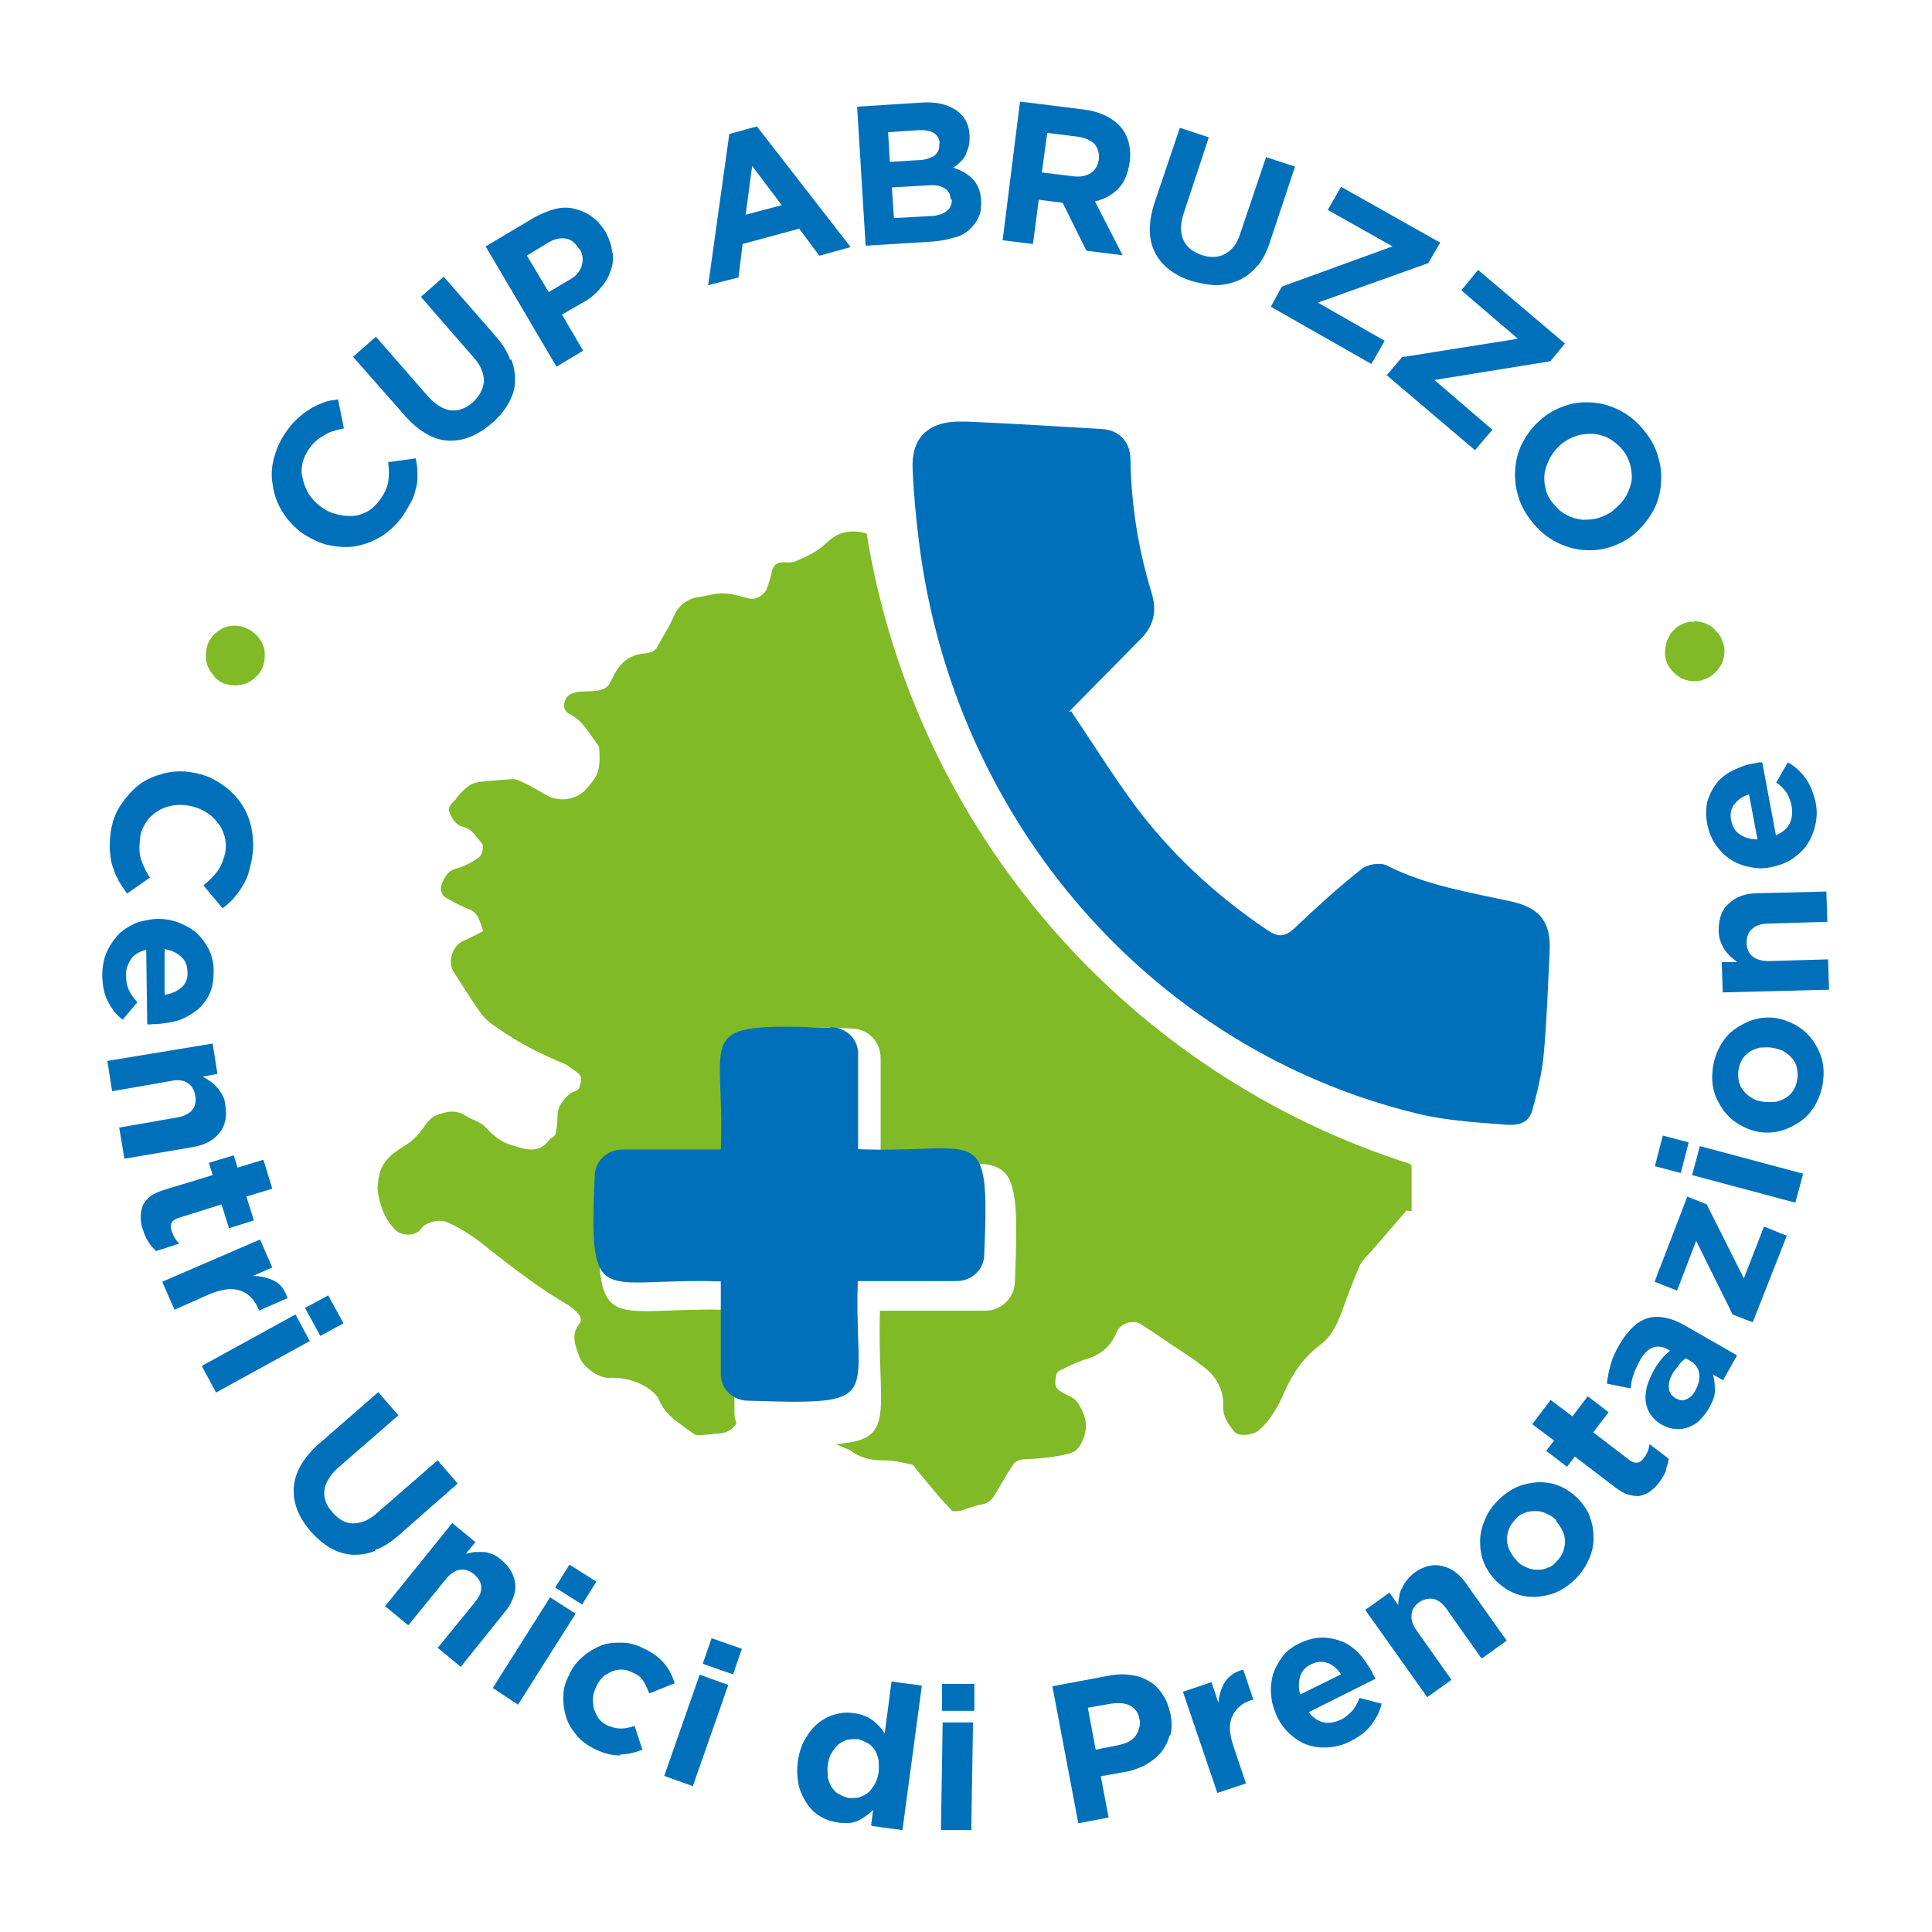
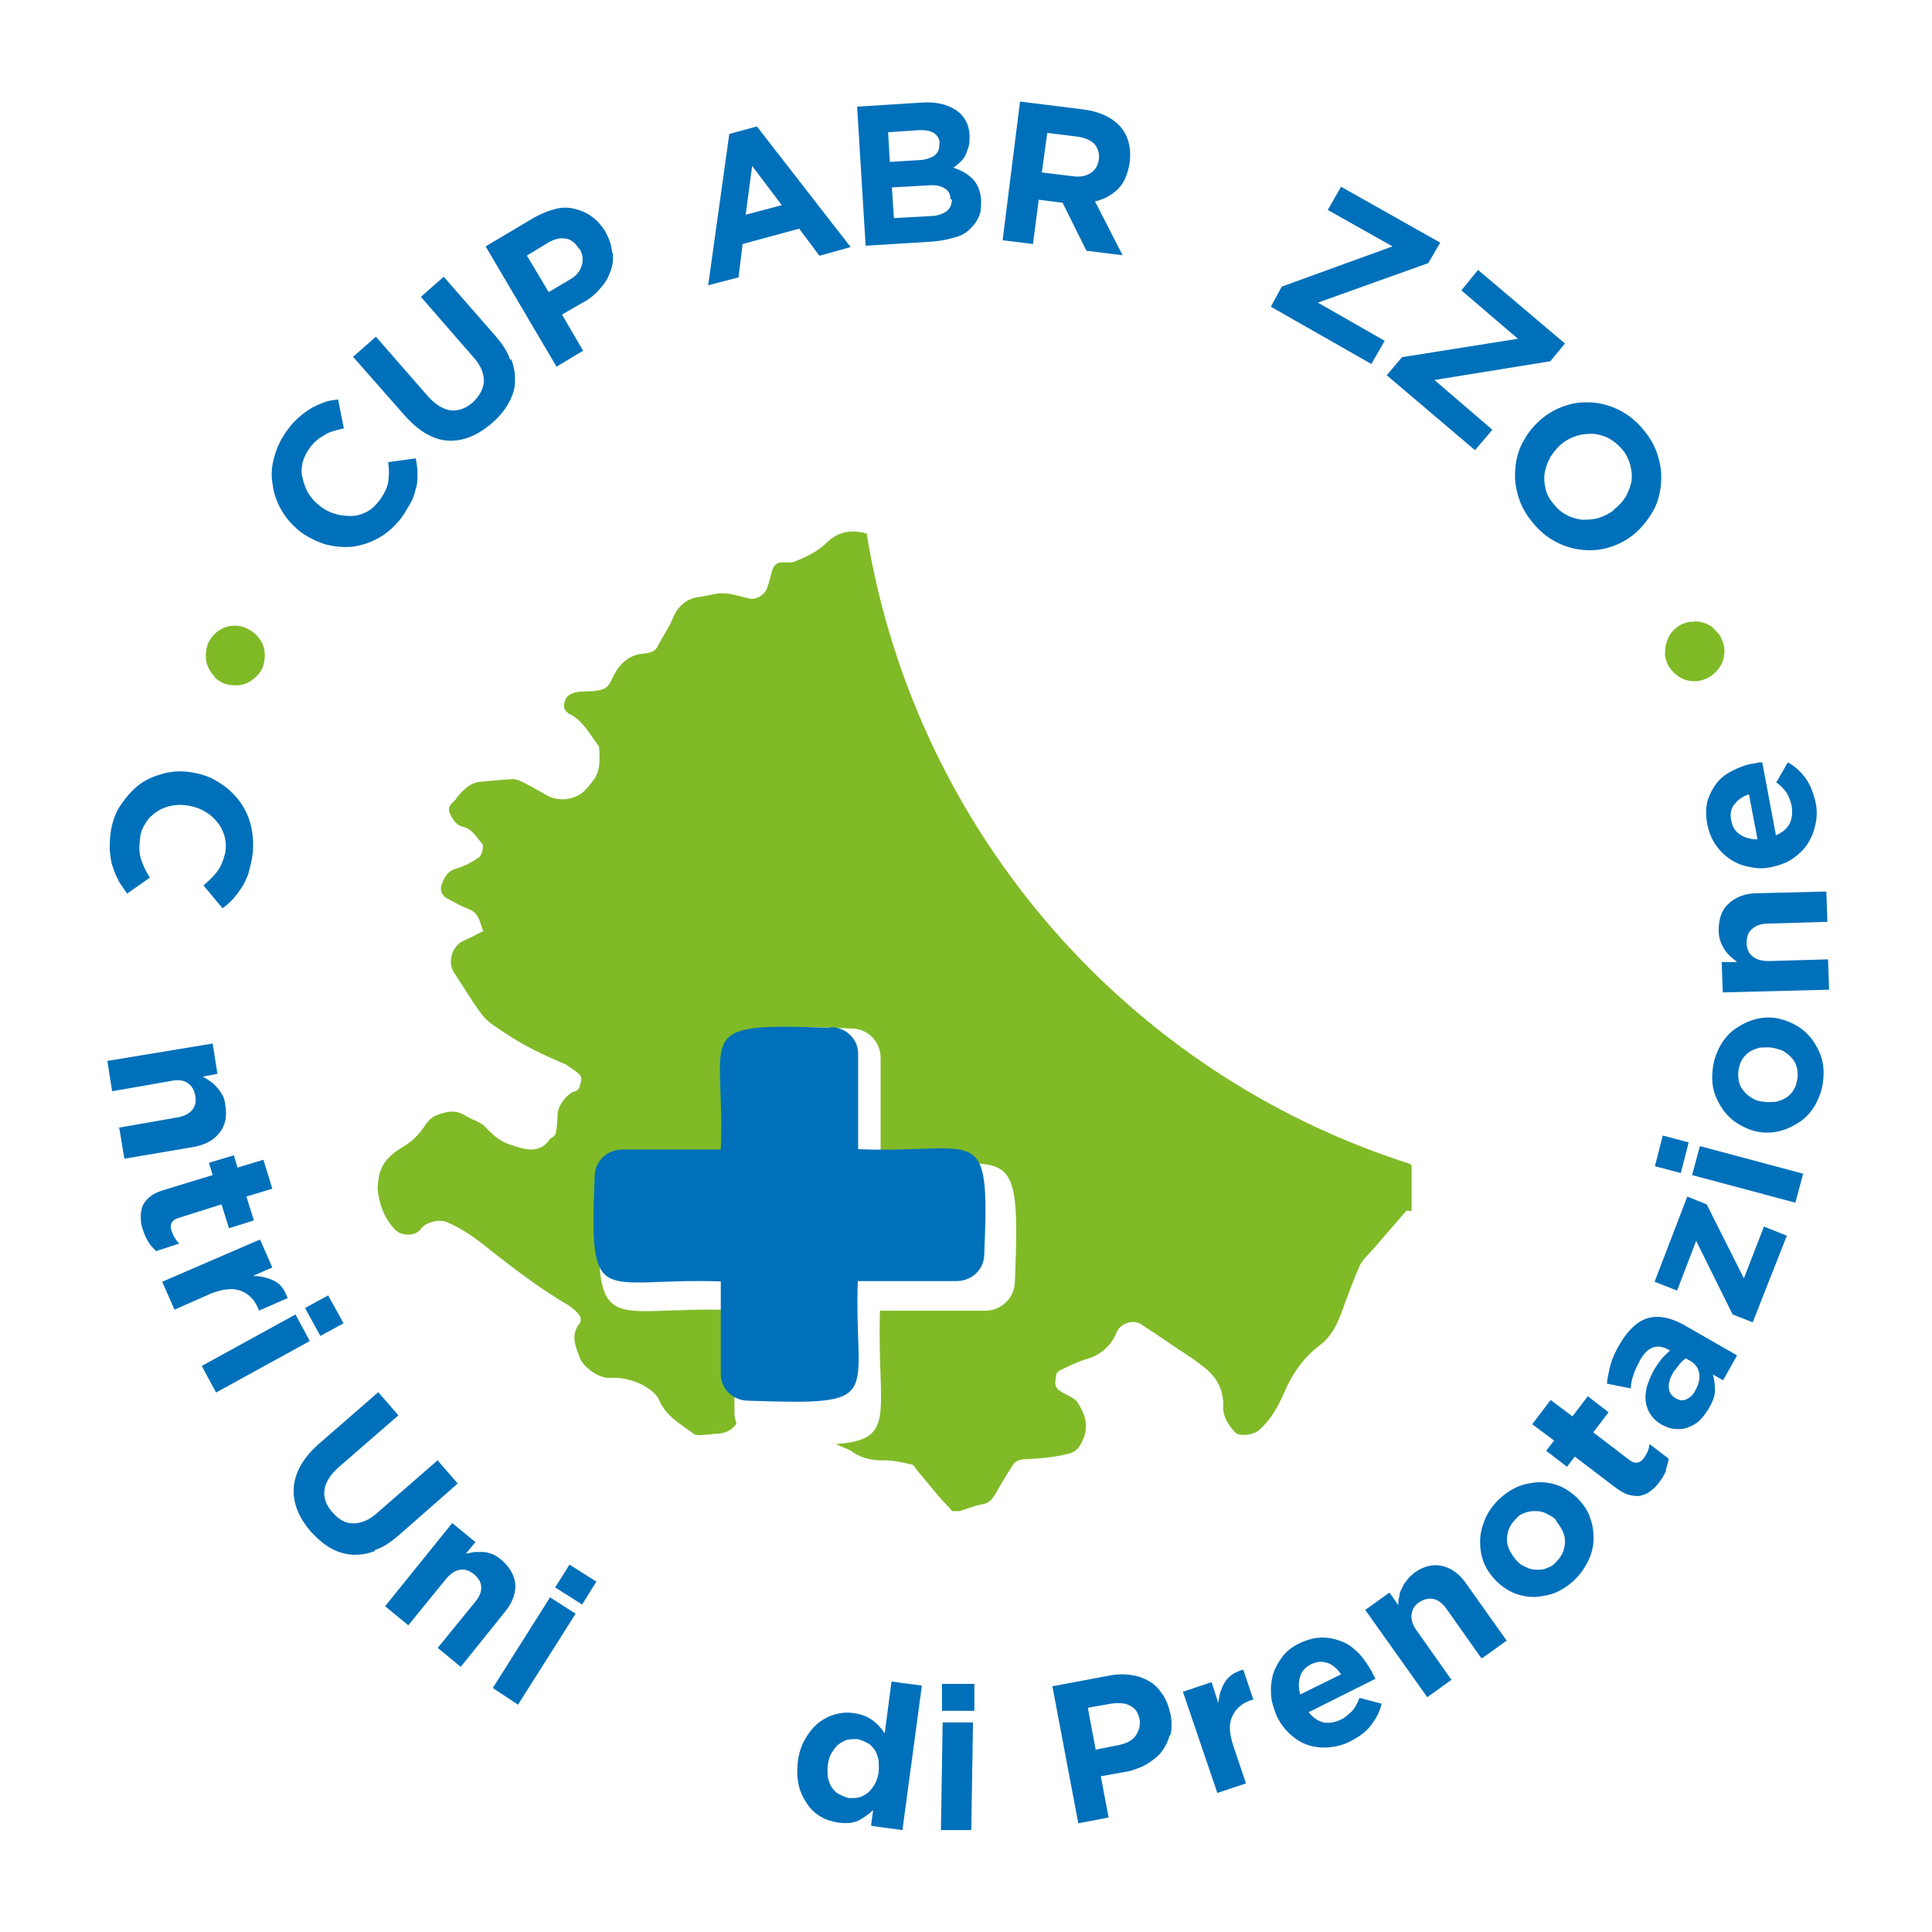
<svg xmlns="http://www.w3.org/2000/svg" xmlns:xlink="http://www.w3.org/1999/xlink" id="Livello_2_00000090994121530598083120000017456701072189979582_" x="0px" y="0px" viewBox="0 0 566.9 566.9" style="enable-background:new 0 0 566.9 566.9;" xml:space="preserve">
  <style type="text/css"> .st0{clip-path:url(#SVGID_00000066505346785709924250000006561690390764002462_);} .st1{fill:#0070BA;} .st2{clip-path:url(#SVGID_00000054987301164113085290000002255194241430586804_);} .st3{clip-path:url(#SVGID_00000096031692505604125820000010356508785635520664_);} .st4{clip-path:url(#SVGID_00000140713126646956845840000008602361193046257324_);} .st5{clip-path:url(#SVGID_00000159465292919910137540000000275148665262930362_);} .st6{clip-path:url(#SVGID_00000048500495893719062490000013889802788698766490_);} .st7{clip-path:url(#SVGID_00000111870548867298249450000005837171566633463686_);} .st8{clip-path:url(#SVGID_00000097473416692802848290000016501271575357599897_);} .st9{fill:#80BA27;} </style>
  <g id="Livello_1-2">
    <g>
      <defs>
        <rect id="SVGID_1_" x="-157" y="-156.7" width="880.3" height="880.3" />
      </defs>
      <clipPath id="SVGID_00000137812287202482995660000013676078801330648971_">
        <use xlink:href="#SVGID_1_" style="overflow:visible;" />
      </clipPath>
      <g style="clip-path:url(#SVGID_00000137812287202482995660000013676078801330648971_);">
        <path class="st1" d="M34.7,258.1c-0.8-1.2-1.2-2.6-1.7-4c-0.5-1.4-0.6-3-0.8-4.7c0-1.7,0-3.4,0.3-5.4c0.5-3,1.4-5.6,3-7.9 s3.3-4.3,5.4-5.9s4.7-2.6,7.3-3.3c2.6-0.6,5.4-0.8,8.4-0.2l0,0c3,0.5,5.4,1.4,7.8,3c2.3,1.4,4.3,3.3,5.9,5.4 c1.6,2.2,2.8,4.7,3.4,7.5c0.6,2.8,0.8,5.7,0.3,8.9c-0.3,1.9-0.8,3.6-1.2,5.1c-0.6,1.6-1.2,2.8-2,4c-0.8,1.2-1.6,2.2-2.5,3.3 c-0.9,0.9-2,1.9-3,2.6l-5.6-6.7c1.7-1.4,3.1-2.8,4.2-4.3c1.1-1.6,1.7-3.3,2.2-5.3c0.3-1.7,0.2-3.3-0.2-4.8 c-0.5-1.6-1.1-3-2.2-4.2c-0.9-1.2-2.2-2.3-3.6-3.1c-1.4-0.8-3-1.4-4.7-1.7l0,0c-1.7-0.3-3.4-0.3-5,0c-1.6,0.3-3.1,0.9-4.3,1.7 c-1.2,0.8-2.5,1.9-3.3,3.3c-0.9,1.4-1.6,2.8-1.7,4.7c-0.3,2.3-0.3,4.3,0.3,6.1c0.6,1.7,1.4,3.6,2.6,5.3l-6.7,4.7 c-0.9-1.2-1.7-2.5-2.5-3.7" />
-         <path class="st1" d="M53.3,289.7c1.2-1.1,1.9-2.6,1.7-4.5c0-1.9-0.6-3.4-1.9-4.5c-1.2-1.1-2.8-1.9-4.8-2.2v13.4 C50.5,291.6,52,290.8,53.3,289.7 M44.3,300.6c-0.3,0-0.6,0-1.1,0l-0.3-21.9c-2,0.5-3.6,1.4-4.5,2.8c-0.9,1.4-1.6,3.1-1.4,5 c0,1.6,0.3,2.8,0.8,4c0.5,1.1,1.4,2.3,2.5,3.6l-4.3,5.1c-1.9-1.4-3.3-3.3-4.3-5.3c-1.1-2-1.6-4.5-1.7-7.5c0-2.3,0.3-4.5,1.1-6.5 c0.8-2,1.9-3.7,3.3-5.3c1.4-1.6,3.1-2.6,5.1-3.6c2-0.8,4.2-1.2,6.5-1.4l0,0c2.2,0,4.3,0.3,6.4,1.1c2,0.8,3.7,1.7,5.3,3.1 c1.6,1.4,2.6,3,3.6,4.8c0.9,1.9,1.4,4,1.4,6.2c0,2.6-0.3,4.8-1.2,6.8c-0.9,1.9-2.2,3.6-3.7,4.8c-1.6,1.2-3.4,2.3-5.4,3 c-2,0.6-4.2,0.9-6.4,1.1l0,0c-0.5,0-0.8,0-1.1,0" />
        <path class="st1" d="M34.8,330.9l17.1-3c2-0.3,3.6-1.1,4.5-2.2c0.9-1.1,1.2-2.5,0.9-4.2c-0.3-1.7-1.1-3-2.2-3.7 c-1.2-0.8-2.8-1.1-5-0.6l-17.2,3l-1.4-8.9l30.9-5.1l1.4,8.9l-4.3,0.8c0.8,0.5,1.4,0.8,2.2,1.4c0.8,0.5,1.4,1.1,1.9,1.7 c0.6,0.6,1.1,1.4,1.6,2.2c0.5,0.8,0.8,1.9,0.9,3c0.6,3.4,0,6.1-1.7,8.2c-1.7,2.2-4.3,3.6-7.9,4.2l-20,3.4L35,331L34.8,330.9z" />
        <path class="st1" d="M43.5,364.3c-0.6-0.9-1.2-2.2-1.6-3.6c-0.5-1.2-0.6-2.5-0.6-3.7c0-1.1,0.2-2.2,0.6-3.3 c0.5-0.9,1.2-1.9,2.2-2.6c0.9-0.8,2.3-1.4,4.2-2l14.1-4.3l-1.1-3.6l7.3-2.2l1.1,3.6l7.6-2.3l2.6,8.5l-7.6,2.3l2.2,7l-7.3,2.3 l-2.2-7l-12.7,4c-1.9,0.6-2.6,1.9-2,3.6c0.5,1.6,1.2,2.8,2.3,3.9l-6.8,2.2c-0.8-0.8-1.6-1.6-2.2-2.6" />
        <path class="st1" d="M75.8,384c-1.2-2.8-3-4.5-5.3-5.3c-2.3-0.8-5.1-0.5-8.7,0.9l-10.6,4.7l-3.6-8.2l28.7-12.4l3.6,8.2l-5.7,2.5 c2.3,0,4.3,0.5,6.2,1.4c1.9,0.9,3.1,2.6,4,5.1l-8.5,3.7v-0.5L75.8,384z" />
      </g>
    </g>
    <path class="st1" d="M89.5,383.8l6.8-3.7l4.5,8.2l-6.8,3.7L89.5,383.8z M59.2,400.8l27.5-15.1l4.2,7.8l-27.5,15.1L59.2,400.8z" />
    <g>
      <defs>
        <rect id="SVGID_00000143614867394654818630000008551253511567637161_" x="-157" y="-156.7" width="880.3" height="880.3" />
      </defs>
      <clipPath id="SVGID_00000099638407309234198100000001172822015147216786_">
        <use xlink:href="#SVGID_00000143614867394654818630000008551253511567637161_" style="overflow:visible;" />
      </clipPath>
      <g style="clip-path:url(#SVGID_00000099638407309234198100000001172822015147216786_);">
        <path class="st1" d="M110,455.1c-2.3,0.9-4.5,1.2-6.7,1.1c-2.2-0.2-4.3-0.8-6.4-2c-2-1.2-3.9-2.8-5.7-4.8 c-3.6-4.2-5.3-8.4-5-12.9c0.3-4.3,2.6-8.5,7.1-12.6l17.7-15.4l5.9,6.8l-17.5,15.2c-2.5,2.2-3.9,4.5-4.2,6.7 c-0.3,2.3,0.5,4.5,2.3,6.5c1.9,2.2,3.9,3.3,6.1,3.3c2.3,0,4.7-0.9,7.1-3.1l17.7-15.4l5.9,6.8L117,450.5c-2.3,2-4.7,3.6-7,4.3" />
        <path class="st1" d="M128.3,483.7l11-13.5c1.4-1.7,2-3.1,1.9-4.5c0-1.4-0.8-2.6-2-3.7c-1.4-1.1-2.6-1.6-4.2-1.4 c-1.4,0.2-2.8,1.1-4.2,2.8l-11,13.5l-6.8-5.6l19.7-24.4l6.8,5.6l-2.8,3.4c0.8-0.2,1.7-0.3,2.5-0.5c0.8,0,1.7,0,2.6,0 c0.9,0,1.7,0.3,2.6,0.6c0.9,0.3,1.7,0.9,2.6,1.6c2.6,2.2,4,4.7,4.2,7.3c0.2,2.6-0.9,5.6-3.3,8.4l-12.7,15.8l-6.8-5.6L128.3,483.7 z" />
      </g>
    </g>
    <path class="st1" d="M162.9,465.8l4.2-6.7l7.9,5l-4.2,6.7L162.9,465.8z M144.6,495.3l16.8-26.6l7.5,4.8L152,500.2L144.6,495.3z" />
    <g>
      <defs>
-         <rect id="SVGID_00000074443131671228669610000013014090074830786176_" x="-157" y="-156.7" width="880.3" height="880.3" />
-       </defs>
+         </defs>
      <clipPath id="SVGID_00000142138478278530996110000002690901032906491070_">
        <use xlink:href="#SVGID_00000074443131671228669610000013014090074830786176_" style="overflow:visible;" />
      </clipPath>
      <g style="clip-path:url(#SVGID_00000142138478278530996110000002690901032906491070_);">
        <path class="st1" d="M182,515.1c-2.2,0-4.7-0.5-7.5-1.9c-2.2-1.1-3.9-2.3-5.3-4c-1.4-1.7-2.5-3.4-3.1-5.4c-0.6-2-0.9-4-0.8-6.1 c0-2.2,0.6-4.2,1.7-6.2l0,0c0.9-2.2,2.3-3.9,3.9-5.3s3.4-2.5,5.3-3.3c1.9-0.8,4-0.9,6.2-0.9c2.2,0,4.3,0.6,6.5,1.7 c2.6,1.2,4.7,2.8,6.1,4.5c1.4,1.7,2.3,3.6,3,5.7l-7.5,3c-0.5-1.4-1.1-2.6-1.7-3.6c-0.6-1.1-1.7-1.9-3.3-2.6 c-1.1-0.5-2-0.8-3.1-0.8c-1.1,0-2,0.2-3,0.6c-0.9,0.5-1.9,0.9-2.6,1.7c-0.8,0.8-1.4,1.7-1.9,2.8l0,0c-0.5,1.2-0.9,2.3-0.9,3.4 s0,2.2,0.3,3.1c0.3,0.9,0.8,1.9,1.4,2.8c0.6,0.8,1.6,1.6,2.6,2c1.4,0.6,2.6,0.9,3.9,0.9s2.6-0.3,4-0.8l2.3,7 c-2,0.8-4.2,1.4-6.5,1.4" />
      </g>
    </g>
-     <path class="st1" d="M206.2,488.2l2.6-7.5l8.9,3.1l-2.6,7.5L206.2,488.2z M194.9,521.1l10.4-29.7l8.4,3l-10.4,29.7L194.9,521.1z" />
    <g>
      <defs>
        <rect id="SVGID_00000018234817520281706450000016729491000755077522_" x="-157" y="-156.7" width="880.3" height="880.3" />
      </defs>
      <clipPath id="SVGID_00000075850094863450080220000013922197399333477772_">
        <use xlink:href="#SVGID_00000018234817520281706450000016729491000755077522_" style="overflow:visible;" />
      </clipPath>
      <g style="clip-path:url(#SVGID_00000075850094863450080220000013922197399333477772_);">
        <path class="st1" d="M257.8,520c0.2-1.2,0-2.5,0-3.6c-0.3-1.1-0.6-2.2-1.2-3c-0.6-0.8-1.2-1.6-2.2-2c-0.8-0.5-1.9-0.9-2.8-1.1 c-1.1,0-2,0-3,0.2c-0.9,0.3-1.9,0.8-2.6,1.4c-0.8,0.6-1.4,1.6-2,2.5c-0.6,0.9-0.9,2.2-1.1,3.4l0,0c-0.2,1.4,0,2.6,0,3.7 c0.3,1.1,0.6,2.2,1.2,3s1.2,1.6,2.2,2c0.9,0.5,1.9,0.9,2.8,1.1c1.1,0,2,0,3-0.2c0.9-0.3,1.9-0.8,2.6-1.4c0.8-0.6,1.4-1.6,2-2.5 c0.6-1.1,0.9-2.2,1.1-3.4l0,0V520z M255.6,535.6l0.6-4.5c-1.2,1.2-2.8,2.3-4.3,3.1c-1.7,0.8-3.6,0.9-5.9,0.6 c-1.9-0.3-3.6-0.8-5.1-1.7c-1.6-0.9-3-2.2-4-3.7c-1.1-1.6-2-3.4-2.5-5.4c-0.5-2.2-0.6-4.5-0.3-7l0,0c0.3-2.6,1.1-5,2.2-6.8 c1.1-1.9,2.3-3.4,3.9-4.7c1.6-1.2,3.1-2,5-2.5c1.9-0.5,3.6-0.6,5.4-0.3c2.3,0.3,4.2,1.1,5.6,2.2s2.5,2.3,3.4,3.7l2-15.2l8.9,1.2 l-5.7,42.4l-8.9-1.2L255.6,535.6z" />
      </g>
    </g>
    <path class="st1" d="M276.4,502v-7.9h9.5v7.9H276.4z M276.1,536.8l0.5-31.4h8.9L285,537h-8.9V536.8z" />
    <g>
      <defs>
        <rect id="SVGID_00000173858841046778682310000010738754881715540666_" x="-157" y="-156.7" width="880.3" height="880.3" />
      </defs>
      <clipPath id="SVGID_00000119093682030062868450000006508925953484737440_">
        <use xlink:href="#SVGID_00000173858841046778682310000010738754881715540666_" style="overflow:visible;" />
      </clipPath>
      <g style="clip-path:url(#SVGID_00000119093682030062868450000006508925953484737440_);">
        <path class="st1" d="M334.4,504.7c-0.3-2-1.2-3.4-2.8-4.2c-1.4-0.8-3.3-0.9-5.6-0.6l-6.8,1.2l2.3,12.3l7-1.4 c2.2-0.5,3.9-1.4,4.8-2.8c0.9-1.4,1.4-3,1.1-4.7l0,0L334.4,504.7z M343.2,509.2c-0.5,1.9-1.4,3.6-2.6,5.1 c-1.2,1.4-2.8,2.6-4.7,3.7c-1.9,0.9-3.9,1.7-6.2,2l-6.7,1.2l2.3,12.1l-8.9,1.7l-7.6-40.2l16.5-3.1c2.5-0.5,4.7-0.5,6.7-0.2 c2,0.3,3.7,0.9,5.3,1.9c1.6,0.9,2.8,2.2,3.9,3.9c1.1,1.6,1.7,3.4,2.2,5.4l0,0c0.5,2.5,0.5,4.7,0,6.5" />
        <path class="st1" d="M367.3,498.8c-2.8,0.9-4.7,2.5-5.7,4.8c-1.1,2.2-0.9,5.1,0.3,8.7l3.7,11l-8.4,2.8l-10.1-29.7l8.4-2.8l2,6.1 c0.2-2.3,0.8-4.3,1.9-6.1c1.1-1.7,2.8-3,5.4-3.7l3,8.9L367.3,498.8L367.3,498.8z" />
        <path class="st1" d="M389.6,488c-1.6-0.6-3.1-0.5-4.8,0.3c-1.7,0.8-2.8,2-3.3,3.6c-0.5,1.6-0.5,3.4,0,5.3l12-5.9 c-1.1-1.7-2.5-2.8-4-3.4 M403.1,491.5c0,0.3,0.3,0.6,0.5,1.1l-19.6,9.8c1.2,1.6,2.8,2.6,4.3,3c1.7,0.3,3.4,0,5.1-0.8 c1.4-0.6,2.3-1.6,3.3-2.5c0.8-0.9,1.6-2.2,2.2-3.9l6.5,1.7c-0.5,2.3-1.6,4.3-3,6.2s-3.4,3.4-5.9,4.7c-2,1.1-4.2,1.7-6.4,1.9 s-4.2,0-6.1-0.6c-2-0.6-3.7-1.7-5.3-3.1c-1.6-1.4-3-3.3-4-5.3l0,0c-0.9-2.2-1.6-4.2-1.7-6.2c-0.2-2.2,0-4.2,0.5-6.1 c0.6-1.9,1.6-3.7,2.8-5.3c1.2-1.6,3-3,5-3.9c2.3-1.1,4.5-1.7,6.7-1.7s4,0.5,5.9,1.2c1.9,0.8,3.4,2,5,3.6c1.4,1.6,2.6,3.4,3.7,5.3 l0,0c0.2,0.5,0.3,0.8,0.5,1.1" />
        <path class="st1" d="M434.7,486.6l-10.1-14.3c-1.2-1.7-2.5-2.8-3.9-3.1c-1.4-0.3-2.8,0-4.2,0.9c-1.4,0.9-2.2,2.2-2.3,3.7 c-0.2,1.4,0.3,3.1,1.6,4.8l10.1,14.3l-7.1,5.1l-18.2-25.6l7.1-5.1l2.6,3.7c0-0.8,0-1.7,0.3-2.5c0-0.8,0.3-1.7,0.8-2.5 c0.3-0.8,0.8-1.6,1.4-2.3c0.6-0.8,1.2-1.4,2.2-2.2c2.8-2,5.4-2.6,8.2-2c2.6,0.6,5.1,2.3,7.1,5.3l11.8,16.6l-7.1,5.1H434.7z" />
        <path class="st1" d="M456.7,446.1c-0.8-0.8-1.7-1.4-2.8-1.9c-0.9-0.5-2-0.8-3.1-0.8s-2.2,0-3.3,0.5c-1.1,0.3-2,0.9-2.8,1.9 c-0.9,0.9-1.6,1.9-2,3c-0.3,1.1-0.6,2-0.5,3.1c0,1.1,0.3,2,0.8,3.1c0.5,0.9,1.1,1.9,1.9,2.8l0,0c0.8,0.9,1.7,1.6,2.8,2 c0.9,0.5,2,0.8,3.1,0.8c1.1,0,2.2,0,3.1-0.5c1.1-0.3,2-0.9,2.8-1.9c0.9-0.9,1.6-1.9,2-3c0.3-1.1,0.6-2,0.5-3.1 c0-1.1-0.3-2-0.8-3.1c-0.5-0.9-1.1-1.9-1.9-2.8l0,0L456.7,446.1z M466.5,445.2c0.8,2,1.1,4,1.1,6.2s-0.5,4.2-1.4,6.2 c-0.9,2-2.2,4-3.9,5.7c-1.7,1.7-3.6,3-5.6,3.9c-2,0.9-4.2,1.2-6.2,1.4c-2,0-4.2-0.3-6.1-1.1c-2-0.8-3.7-2-5.4-3.6l0,0 c-1.6-1.7-2.8-3.4-3.6-5.4c-0.8-2-1.1-4-1.1-6.2s0.5-4.2,1.4-6.4c0.9-2.2,2.2-4,3.9-5.7c1.7-1.7,3.6-3,5.6-3.9 c2-0.9,4.2-1.2,6.2-1.4c2,0,4.2,0.3,6.1,1.1c2,0.8,3.7,2,5.4,3.6l0,0c1.6,1.7,2.8,3.4,3.6,5.4" />
        <path class="st1" d="M488.9,431.5c-0.5,1.1-1.1,2.2-2,3.4c-0.8,1.1-1.7,2-2.6,2.6c-0.9,0.8-1.9,1.1-3,1.4c-1.1,0.2-2.2,0-3.4-0.3 c-1.2-0.3-2.5-1.1-4-2.2l-11.8-9l-2.3,3l-6.1-4.7l2.3-3l-6.4-4.8l5.4-7.1l6.4,4.8l4.5-5.9l6.1,4.7l-4.5,5.9l10.6,8.1 c1.6,1.2,3,1.1,4.2-0.5c0.9-1.2,1.6-2.6,1.7-4.2l5.6,4.3c0,1.1-0.5,2.2-0.8,3.3" />
        <path class="st1" d="M494.8,398.4c-0.6,0.5-1.4,1.1-2,1.9c-0.6,0.8-1.2,1.6-1.9,2.5c-0.9,1.7-1.4,3.1-1.2,4.5c0,1.2,0.8,2.3,2,3 l0,0c1.1,0.6,2,0.8,3.1,0.3s1.9-1.2,2.6-2.5c1.1-1.9,1.4-3.6,1.2-5.1c-0.3-1.6-1.1-2.8-2.5-3.6l-1.4-0.8V398.4z M505.6,405 l-3-1.7c0.5,1.6,0.6,3.1,0.6,4.8c0,1.7-0.8,3.4-1.9,5.4c-0.8,1.2-1.6,2.3-2.6,3.3c-0.9,0.9-2.2,1.6-3.3,2 c-1.2,0.5-2.5,0.6-3.7,0.5c-1.2,0-2.6-0.5-4-1.2l0,0c-1.6-0.9-2.6-1.9-3.4-3.1c-0.8-1.1-1.2-2.5-1.4-3.7c-0.2-1.4,0-2.8,0.3-4.3 c0.5-1.6,1.1-3.1,2-4.8c0.8-1.4,1.6-2.5,2.3-3.4s1.7-1.7,2.5-2.5l-0.5-0.3c-1.6-0.9-3.1-1.1-4.5-0.6c-1.4,0.5-2.6,1.7-3.7,3.6 c-0.8,1.6-1.6,3-1.9,4.2c-0.5,1.2-0.8,2.6-0.9,4.2l-7-1.4c0.2-1.9,0.6-3.7,1.1-5.6c0.5-1.9,1.4-3.9,2.8-6.2 c2.5-4.2,5.3-6.7,8.4-7.5c3.1-0.8,6.5,0,10.2,2l15.7,9L505.6,405L505.6,405z" />
      </g>
    </g>
    <polygon class="st1" points="514.3,388 508.4,385.7 497.7,364.1 492.1,378.7 485.5,376.1 495.1,351.1 500.8,353.4 511.7,375.1 517.6,359.9 524.3,362.6 " />
    <path class="st1" d="M526.8,352.9l-30.3-8.1l2.3-8.5l30.3,8.1L526.8,352.9z M493.2,344.2l-7.6-2l2.3-9l7.6,2L493.2,344.2z" />
    <g>
      <defs>
        <rect id="SVGID_00000100379539404120851410000000228798044528726169_" x="-157" y="-156.7" width="880.3" height="880.3" />
      </defs>
      <clipPath id="SVGID_00000054953425276070659980000007918091756197119418_">
        <use xlink:href="#SVGID_00000100379539404120851410000000228798044528726169_" style="overflow:visible;" />
      </clipPath>
      <g style="clip-path:url(#SVGID_00000054953425276070659980000007918091756197119418_);">
        <path class="st1" d="M519.8,307.4c-1.1-0.2-2.3,0-3.4,0c-1.1,0.3-2,0.6-3,1.2c-0.9,0.6-1.7,1.4-2.2,2.3c-0.6,0.9-0.9,2-1.1,3.3 c-0.2,1.2,0,2.5,0.2,3.4c0.3,1.1,0.8,2,1.6,2.8c0.6,0.8,1.6,1.4,2.5,2c0.9,0.5,2,0.8,3.3,0.9l0,0c1.1,0.2,2.3,0,3.4,0 c1.1-0.3,2-0.6,3-1.2c0.9-0.6,1.7-1.4,2.2-2.3c0.6-0.9,0.9-2,1.1-3.3c0.2-1.2,0-2.5-0.2-3.4c-0.3-1.1-0.8-2-1.6-2.8 c-0.6-0.8-1.6-1.4-2.5-2C522.1,307.9,521,307.6,519.8,307.4L519.8,307.4z M527.1,300.9c1.9,1.1,3.4,2.5,4.7,4.2 c1.2,1.7,2.2,3.6,2.8,5.7c0.6,2.2,0.6,4.5,0.3,6.8c-0.3,2.3-1.1,4.5-2.2,6.5c-1.1,1.9-2.5,3.6-4.2,4.8c-1.7,1.2-3.6,2.2-5.6,2.8 c-2,0.6-4.2,0.8-6.4,0.5l0,0c-2.2-0.3-4.2-1.1-6.1-2.2c-1.9-1.1-3.4-2.5-4.7-4.2c-1.2-1.7-2.2-3.6-2.8-5.7 c-0.6-2.2-0.6-4.5-0.3-6.8c0.3-2.3,1.1-4.5,2.2-6.5c1.1-1.9,2.5-3.6,4.2-4.8c1.7-1.2,3.6-2.2,5.6-2.8s4.2-0.8,6.4-0.5l0,0 C523.2,299.1,525.2,299.8,527.1,300.9" />
        <path class="st1" d="M536.2,270.5l-17.4,0.5c-2,0-3.7,0.6-4.7,1.6c-1.1,0.9-1.6,2.3-1.6,4c0,1.7,0.6,3.1,1.7,4 c1.1,0.9,2.6,1.4,4.8,1.4l17.4-0.5l0.3,8.9l-31.2,0.8l-0.3-8.9h4.5c-0.6-0.6-1.4-1.1-2-1.7c-0.6-0.6-1.2-1.2-1.7-2 c-0.5-0.8-0.9-1.6-1.2-2.5c-0.3-0.9-0.5-1.9-0.5-3.1c0-3.4,0.9-6.1,3-7.9c2-1.9,4.8-3,8.4-3l20.2-0.5L536.2,270.5L536.2,270.5z" />
        <path class="st1" d="M508.9,235.9c-0.9,1.4-1.4,3-0.9,4.8c0.3,1.9,1.2,3.3,2.6,4.2c1.4,0.9,3.1,1.4,5.1,1.4l-2.5-13.2 c-1.9,0.6-3.4,1.6-4.3,3 M516,223.7c0.3,0,0.6,0,1.1,0l4,21.4c1.9-0.8,3.3-2,4-3.4c0.8-1.6,0.9-3.3,0.6-5.3 c-0.3-1.4-0.8-2.6-1.4-3.7c-0.8-1.1-1.7-2.2-3.1-3.1l3.4-5.9c2,1.1,3.7,2.6,5.1,4.5c1.4,1.9,2.3,4.2,3,7c0.5,2.3,0.5,4.5,0,6.7 c-0.5,2.2-1.2,4-2.3,5.7c-1.1,1.7-2.6,3.1-4.3,4.3c-1.7,1.2-3.9,2-6.2,2.5l0,0c-2.2,0.5-4.3,0.5-6.4,0c-2-0.3-4-1.1-5.7-2.2 c-1.7-1.1-3.1-2.5-4.3-4.2s-2-3.7-2.5-5.9c-0.5-2.6-0.5-4.8,0-7c0.6-2,1.6-3.9,2.8-5.4c1.2-1.6,3-2.8,4.8-3.7 c1.9-0.9,3.9-1.7,6.1-2l0,0c0.5,0,0.8-0.2,1.1-0.2" />
        <path class="st1" d="M122.5,139.1c0,1.4,0,3-0.5,4.3c-0.3,1.4-0.8,3-1.6,4.3c-0.8,1.4-1.7,3-2.8,4.5c-1.9,2.3-3.9,4.2-6.4,5.6 c-2.5,1.4-5,2.2-7.6,2.6c-2.6,0.3-5.3,0-7.9-0.6c-2.6-0.8-5.1-2-7.5-3.7l0,0c-2.3-1.9-4.2-3.9-5.6-6.4c-1.4-2.3-2.3-5-2.6-7.6 c-0.5-2.6-0.3-5.4,0.5-8.1c0.8-2.8,2-5.4,3.9-7.9c1.1-1.6,2.3-2.8,3.6-3.9c1.2-1.1,2.5-1.9,3.6-2.6c1.2-0.6,2.5-1.2,3.7-1.6 c1.2-0.5,2.6-0.6,3.9-0.8l1.7,8.5c-2.2,0.5-4,0.9-5.6,1.9c-1.6,0.9-3.1,2-4.3,3.7c-1.1,1.4-1.7,2.8-2.2,4.3 c-0.3,1.6-0.5,3.1,0,4.7c0.3,1.6,0.9,3,1.7,4.5c0.9,1.4,2,2.6,3.4,3.7l0,0c1.4,1.1,3,1.9,4.5,2.3c1.6,0.5,3.1,0.6,4.7,0.6 c1.6,0,3.1-0.5,4.5-1.2s2.6-1.9,3.7-3.3c1.4-1.9,2.3-3.7,2.6-5.4c0.3-1.9,0.3-3.7,0-5.9l8.1-1.1c0.3,1.6,0.5,3,0.5,4.5" />
        <path class="st1" d="M150,105.4c0.9,2.3,1.2,4.5,1.1,6.7c0,2.2-0.8,4.3-2,6.4c-1.1,2-2.8,4-4.8,5.7c-4.2,3.6-8.4,5.3-12.7,5.1 c-4.3-0.2-8.5-2.6-12.6-7.1l-15.4-17.5l6.7-5.9l15.2,17.4c2.2,2.5,4.5,3.9,6.7,4.2c2.3,0.3,4.5-0.6,6.5-2.3 c2-1.9,3.1-3.9,3.3-6.2c0-2.3-0.9-4.7-3.1-7.1l-15.4-17.7l6.7-5.9l15.2,17.4c2,2.3,3.6,4.7,4.3,7" />
        <path class="st1" d="M169.9,73c-1.1-1.7-2.3-2.8-4-3c-1.7-0.3-3.4,0.2-5.4,1.4l-5.9,3.6l6.4,10.7l6.1-3.6c2-1.1,3.1-2.5,3.6-4.2 c0.5-1.7,0.3-3.3-0.6-4.8l0,0V73z M179.8,74.2c0.2,2,0,3.9-0.8,5.7c-0.6,1.9-1.7,3.4-3.1,5c-1.4,1.6-3.1,3-5.1,4l-5.9,3.4 l6.2,10.6l-7.8,4.7l-20.8-35.3l14.3-8.5c2.2-1.2,4.2-2,6.2-2.5c2-0.5,3.9-0.5,5.7,0c1.9,0.5,3.4,1.1,5,2.3 c1.6,1.1,2.8,2.6,3.9,4.3l0,0c1.2,2.2,1.9,4.2,2,6.2" />
      </g>
    </g>
    <path class="st1" d="M220.7,48.7L218.8,63l10.6-2.8L220.7,48.7z M240.4,75l-5.9-7.9l-16.6,4.5l-1.2,9.8l-8.9,2.3l6.2-44.4l8.1-2.2 l27.5,35.4l-9,2.5H240.4z" />
    <g>
      <defs>
        <rect id="SVGID_00000016791995530770123150000013247961270682282922_" x="-157" y="-156.7" width="880.3" height="880.3" />
      </defs>
      <clipPath id="SVGID_00000074419518566848147440000017917070828763615398_">
        <use xlink:href="#SVGID_00000016791995530770123150000013247961270682282922_" style="overflow:visible;" />
      </clipPath>
      <g style="clip-path:url(#SVGID_00000074419518566848147440000017917070828763615398_);">
        <path class="st1" d="M278.9,58.4c0-1.4-0.6-2.5-1.7-3.1c-1.1-0.8-2.8-1.1-5.1-0.9l-10.4,0.6l0.6,9l10.7-0.6c2,0,3.6-0.6,4.7-1.4 c1.1-0.8,1.6-2,1.6-3.4l0,0L278.9,58.4z M275.7,42.1c0-1.4-0.6-2.3-1.7-3.1c-1.1-0.6-2.5-0.9-4.5-0.8l-8.9,0.6l0.5,8.7l8.2-0.5 c2,0,3.6-0.6,4.7-1.2c1.1-0.8,1.7-1.9,1.6-3.4l0,0L275.7,42.1z M287.1,63.8c-0.6,1.4-1.6,2.6-2.8,3.7s-2.8,1.9-4.7,2.3 c-1.9,0.6-3.9,0.9-6.2,1.1l-19.4,1.2l-2.5-40.8l18.9-1.2c4.2-0.3,7.5,0.5,10.1,2.2c2.5,1.7,3.9,4.2,4,7.5l0,0 c0,1.2,0,2.3-0.3,3.3c-0.3,0.9-0.6,1.7-0.9,2.5c-0.5,0.8-0.9,1.4-1.6,2c-0.6,0.6-1.2,1.1-2,1.6c2.5,0.8,4.3,1.9,5.7,3.3 c1.4,1.4,2.3,3.6,2.5,6.2l0,0c0,2,0,3.6-0.8,5.1" />
        <path class="st1" d="M322.4,47c0.3-1.9-0.2-3.4-1.2-4.7c-1.1-1.1-2.8-1.9-5-2.2l-8.9-1.1l-1.6,11.6l9,1.1c2.2,0.3,3.9,0,5.3-0.9 C321.3,50,322.1,48.7,322.4,47L322.4,47L322.4,47z M318.8,73.6l-7-14.1l-7-0.9l-1.7,13l-8.9-1.1l5.1-40.7l18.5,2.3 c4.8,0.6,8.4,2.3,10.9,5c2.3,2.6,3.3,6.2,2.8,10.4l0,0c-0.5,3.4-1.6,6.1-3.4,7.9c-1.9,1.9-4.2,3.1-6.8,3.7l8.1,15.8L319,73.6 L318.8,73.6z" />
-         <path class="st1" d="M369.1,77.8c-1.6,1.9-3.3,3.4-5.3,4.3c-2,0.9-4,1.4-6.5,1.6c-2.3,0-4.8-0.5-7.5-1.2 c-5.3-1.7-8.9-4.5-10.9-8.4c-2-3.9-2-8.7-0.2-14.4l7.5-22.2l8.5,2.8l-7.3,22.1c-1.1,3.1-1.1,5.9-0.2,7.9c0.9,2.2,2.8,3.6,5.3,4.5 c2.6,0.9,5,0.8,7-0.3c2-1.1,3.6-3.1,4.5-6.2l7.5-22.2l8.5,2.8l-7.3,21.9c-0.9,3-2.2,5.4-3.7,7.3" />
      </g>
    </g>
    <polygon class="st1" points="372.9,90 376.1,84.1 408.6,72.3 389.6,61.6 393.5,54.8 422.6,71.2 419.1,77.2 386.7,88.8 406.3,100 402.4,106.8 " />
    <polygon class="st1" points="406.9,110.1 411.4,104.8 445.4,99.4 428.8,85.2 433.7,79.2 459.2,100.8 454.9,106 420.9,111.5 437.9,126.1 432.8,132.1 " />
    <g>
      <defs>
        <rect id="SVGID_00000008869407988049969600000017075560200023511219_" x="-157" y="-156.7" width="880.3" height="880.3" />
      </defs>
      <clipPath id="SVGID_00000067197805587535402640000001246305822257134996_">
        <use xlink:href="#SVGID_00000008869407988049969600000017075560200023511219_" style="overflow:visible;" />
      </clipPath>
      <g style="clip-path:url(#SVGID_00000067197805587535402640000001246305822257134996_);">
        <path class="st1" d="M473.6,149.5c1.4-1.1,2.5-2.3,3.4-3.7c0.8-1.4,1.4-3,1.7-4.5c0.3-1.6,0-3.3-0.3-4.8 c-0.5-1.6-1.1-3.1-2.3-4.5c-1.1-1.4-2.5-2.5-3.9-3.3c-1.4-0.8-3-1.2-4.5-1.4c-1.6,0-3.1,0-4.8,0.5c-1.6,0.5-3.1,1.2-4.5,2.3l0,0 c-1.4,1.1-2.5,2.5-3.4,3.9c-0.8,1.4-1.4,3-1.7,4.5c-0.3,1.6-0.2,3.3,0.2,4.8c0.3,1.6,1.1,3.1,2.3,4.5c1.1,1.4,2.3,2.5,3.9,3.3 c1.4,0.8,3,1.2,4.5,1.4c1.6,0,3.1,0,4.8-0.5c1.6-0.5,3.1-1.2,4.5-2.3l0,0L473.6,149.5z M471.9,160.7c-2.6,0.8-5.4,0.9-8.1,0.6 c-2.6-0.3-5.3-1.2-7.8-2.6c-2.5-1.4-4.8-3.4-6.7-5.9c-2-2.5-3.3-5.1-4-7.9c-0.8-2.8-0.9-5.4-0.6-8.2c0.3-2.6,1.1-5.3,2.5-7.6 c1.4-2.5,3.1-4.5,5.4-6.4l0,0c2.3-1.9,4.8-3.1,7.5-3.9c2.6-0.8,5.4-0.9,8.1-0.6c2.6,0.3,5.3,1.2,7.8,2.6c2.5,1.4,4.8,3.4,6.7,5.9 c2,2.5,3.3,5.1,4,7.9c0.8,2.8,0.9,5.4,0.6,8.2c-0.3,2.6-1.1,5.3-2.5,7.6s-3.1,4.5-5.4,6.4l0,0 C477.1,158.7,474.6,159.9,471.9,160.7" />
        <path class="st9" d="M62.9,198.4c-0.8-0.8-1.4-1.7-1.9-2.8s-0.6-2.2-0.6-3.3c0-1.1,0.2-2.3,0.6-3.4c0.5-1.1,1.1-2,1.9-2.8 c0.8-0.8,1.7-1.4,2.8-1.9s2.2-0.6,3.3-0.6c1.1,0,2.3,0.2,3.4,0.8c1.1,0.5,2,1.1,2.8,1.9c0.8,0.8,1.4,1.7,1.9,2.8s0.6,2.2,0.6,3.3 c0,1.1-0.2,2.3-0.6,3.4c-0.5,1.1-1.1,2-2,2.8c-0.8,0.8-1.7,1.4-2.8,1.9c-1.1,0.5-2.2,0.6-3.3,0.6c-1.1,0-2.3-0.2-3.4-0.6 c-1.1-0.5-2-1.1-2.8-2" />
        <path class="st9" d="M497.1,182.3c1.1,0,2.2,0.2,3.3,0.6c1.1,0.5,2,0.9,2.8,1.9c0.8,0.8,1.6,1.7,2,2.8c0.5,1.1,0.8,2.2,0.8,3.4 c0,1.1-0.2,2.2-0.6,3.3c-0.5,1.1-1.1,2-1.9,2.8c-0.8,0.8-1.7,1.6-2.8,2c-1.1,0.5-2.2,0.8-3.4,0.8c-1.1,0-2.2-0.2-3.3-0.6 c-1.1-0.5-2-1.1-2.8-1.9c-0.8-0.8-1.6-1.7-2-2.8s-0.8-2.2-0.6-3.4c0-1.1,0.2-2.2,0.6-3.3c0.5-1.1,0.9-2,1.7-2.8 c0.8-0.8,1.7-1.6,2.8-2c1.1-0.5,2.2-0.8,3.4-0.6" />
        <path class="st9" d="M414.2,355.4v-13.4c0,0-0.3-0.3-0.5-0.5c-82.8-26.4-144.9-97.4-159.3-184.3c0-0.2,0-0.5,0-0.6 c-0.9-0.3-2-0.5-3-0.6c-3.7-0.3-6.5,0.9-9,3.4c-2.6,2.5-5.7,3.9-9,5.3c-1.1,0.5-2.5,0.3-3.7,0.3c-1.7,0-2.6,0.8-3.1,2.3 c-0.5,1.9-0.9,3.7-1.6,5.4c-0.5,1.7-3.1,3.3-4.8,3c-2.8-0.6-5.4-1.6-8.2-1.6c-2.3,0-4.7,0.8-7.1,1.1c-3.9,0.6-6.2,3-7.6,6.5 c-1.2,2.8-3,5.3-4.3,7.9c-0.9,1.9-2.8,2-4.3,2.2c-5.1,0.5-7.6,4-9.3,7.8c-1.1,2.5-2.6,2.8-4.5,3.1c-2,0.3-4.2,0-6.2,0.5 c-0.9,0.2-2.2,0.9-2.6,1.7c-0.6,1.2-1.1,2.8,0.2,4c0.3,0.2,0.5,0.6,0.8,0.6c3.9,1.9,5.7,5.6,8.2,8.9c0.2,0.3,0.5,0.6,0.5,0.9 c0.2,3.4,0.5,7-1.9,9.9c-0.6,0.8-1.2,1.6-1.9,2.3c-2.6,3.1-7.8,4-11.5,1.9c-2.5-1.4-5.1-3-7.8-4.2c-0.6-0.3-1.6-0.6-2.2-0.6 c-3.3,0.2-6.4,0.5-9.6,0.8c-3.1,0.3-5.1,2.5-7,4.8c0,0,0,0.3-0.3,0.5c-1.1,1.1-2.3,2-1.7,3.7c0.8,1.9,1.9,3.7,3.9,4.2 c2.8,0.6,4,3.1,5.7,5c0.5,0.6,0,3.3-0.9,3.9c-1.9,1.4-4.2,2.6-6.5,3.3c-2.6,0.6-3.7,2.5-4.5,4.7c-0.6,1.6,0,3,1.2,3.9 c2.2,1.2,4.5,2.5,6.8,3.4c3,1.1,3.1,3.7,4.2,6.4c-1.9,0.9-3.7,2-5.7,2.8c-3.4,1.4-5,6.4-2.8,9.5c2.8,4.2,5.4,8.7,8.5,12.7 c1.7,2,4.2,3.4,6.5,5c5.4,3.6,11.2,6.4,17.2,8.9c0.9,0.3,1.7,1.1,2.5,1.6c2.8,1.9,3,2.2,2,5.4c-0.2,0.6-0.9,1.1-1.6,1.2 c-2.3,0.9-4.8,4.3-4.8,6.8c0,1.9-0.2,3.6-0.5,5.3c0,0.5-0.5,0.9-0.8,1.2c-0.3,0.3-0.8,0.3-0.9,0.6c-3.3,4.7-7.5,3-11.6,1.7 c-3-0.9-5.1-2.8-7.3-5.1c-1.4-1.6-3.9-2.2-5.9-3.4c-3-2-5.9-1.2-8.9,0c-1.2,0.6-2.3,1.7-3.1,3c-1.7,2.6-3.9,4.7-6.5,6.2 c-3.1,1.9-5.9,4.2-6.8,8.1c-0.3,1.4-0.5,3-0.5,4.3c0.5,4.5,2,8.5,5.1,11.8c1.9,2,6.1,2,7.6-0.2c1.2-1.9,5.4-3,7.6-2 c4.8,2,9,5.1,13,8.4c7.3,5.7,14.6,11.3,22.7,16c1.2,0.8,2.3,1.7,3.3,3c0.3,0.5,0.5,1.9,0,2.3c-2.8,3.4-1.2,6.7,0,10.1 c1.1,2.8,5.7,6.1,8.7,5.9c3.3-0.2,6.2,0.5,9,1.7c2.2,1.1,4.8,2.8,5.6,4.8c2,4.8,6.4,7.1,10.1,9.9c1.1,0.8,3.3,0.2,5,0.2 c0.5,0,0.9-0.3,1.4-0.2c2.8,0,4.8-0.9,6.2-3c-0.3-0.9-0.6-1.9-0.6-3v-30.3c-38-1.4-41.2,9.9-39.4-34.3c0-4.8,3.9-8.7,8.7-8.7 h30.9c1.6-38.2-9.9-41.5,34.2-39.6c4.8,0,8.5,3.9,8.5,8.7v31.1c38,1.6,41.2-9.9,39.4,34.3c0,4.8-3.9,8.7-8.7,8.7h-30.9 c-0.9,30,5.3,37.9-12.9,39.1c0.9,0.5,1.7,0.8,2.6,1.2c0.9,0.3,1.9,0.8,2.6,1.4c2.8,1.7,5.7,2.3,9,2.2c2.6,0,5.3,0.6,7.9,1.2 c0.5,0,0.9,0.6,1.2,1.1c2.5,3,5,6.1,7.5,9c1.1,1.2,2.2,2.3,3.3,3.6h2c2.3-0.6,4.5-1.6,6.8-2c2-0.3,3-1.6,3.9-3.1 c1.7-3,3.4-5.9,5.3-8.7c0.5-0.8,1.9-1.4,3-1.4c4.3-0.2,8.7-0.5,12.9-1.6c2.8-0.6,3.7-2.3,4.7-4.7c1.4-3.9,0.3-7.1-1.7-10.2 c-0.6-1.1-2.2-1.9-3.4-2.5c-3.3-1.7-3.6-2.2-3-5.7c0-0.5,0.6-1.1,1.1-1.4c2.3-1.1,4.7-2.3,7.1-3.1c4.5-1.2,7.8-3.7,9.6-8.2 c1.1-2.5,4.8-3.7,7-2.3c4.7,3,9,6.1,13.5,9c1.4,0.9,2.8,1.9,4.2,3c4.3,3,6.8,7.1,6.5,12.4c0,3.1,1.7,5.3,3.4,7.3 c1.2,1.4,5.1,0.9,6.8-0.3c3.7-3.1,5.9-7.1,7.8-11.5c2.3-5.3,5.6-10.1,10.4-13.7c3.1-2.3,4.8-5.6,6.2-9.2c1.7-4.7,3.4-9.3,5.4-14 c0.8-1.7,2.3-3.1,3.6-4.5c3.4-3.9,6.8-7.9,10.2-11.8" />
-         <path class="st1" d="M314.3,208.7c6.2,9.2,12.1,18.6,18.6,27.5c10.9,14.6,24.1,26.7,39.1,36.8c3,2,5,2,7.8-0.6 c6.4-6.1,12.9-12,19.7-17.4c1.7-1.4,5.4-2,7.3-1.1c11.6,5.9,24.2,7.9,36.6,10.6c8.5,1.9,11.8,6.1,11.3,14.9 c-0.5,9.9-0.8,19.7-1.7,29.7c-0.5,5.7-1.9,11.3-3.4,16.8c-1.4,4.7-5.7,4.3-9.2,4c-8.1-0.6-16.5-1.2-24.4-3.1 c-77.8-18.8-136-85.7-146.3-167.4c-0.9-7.1-1.6-14.3-1.9-21.6c-0.5-9,4.2-13.8,13-14.1c0.9,0,1.9,0,2.8,0 c13.4,0.6,26.7,1.4,39.9,2.2c4.8,0.3,8.1,3.7,8.2,8.7c0.2,13.4,2.3,26.6,6.2,39.3c1.6,5.1,0.8,9.5-3,13.4 c-6.7,6.8-13.5,13.7-21.3,21.6" />
        <path class="st1" d="M243.7,301.4c4.5,0,8.1,3.4,8.1,7.8v28c35.7,1.4,38.7-9,37,30.9c0,4.3-3.6,7.8-8.1,7.8h-29 c-1.2,34.5,8.7,36.5-32.1,35.1c-4.5,0-8.1-3.4-8.1-7.8v-27.2c-35.7-1.2-38.7,8.9-37-30.9c0-4.3,3.6-7.8,8.1-7.8h28.9 c1.4-34.3-9.3-37.3,32.1-35.7" />
      </g>
    </g>
  </g>
</svg>